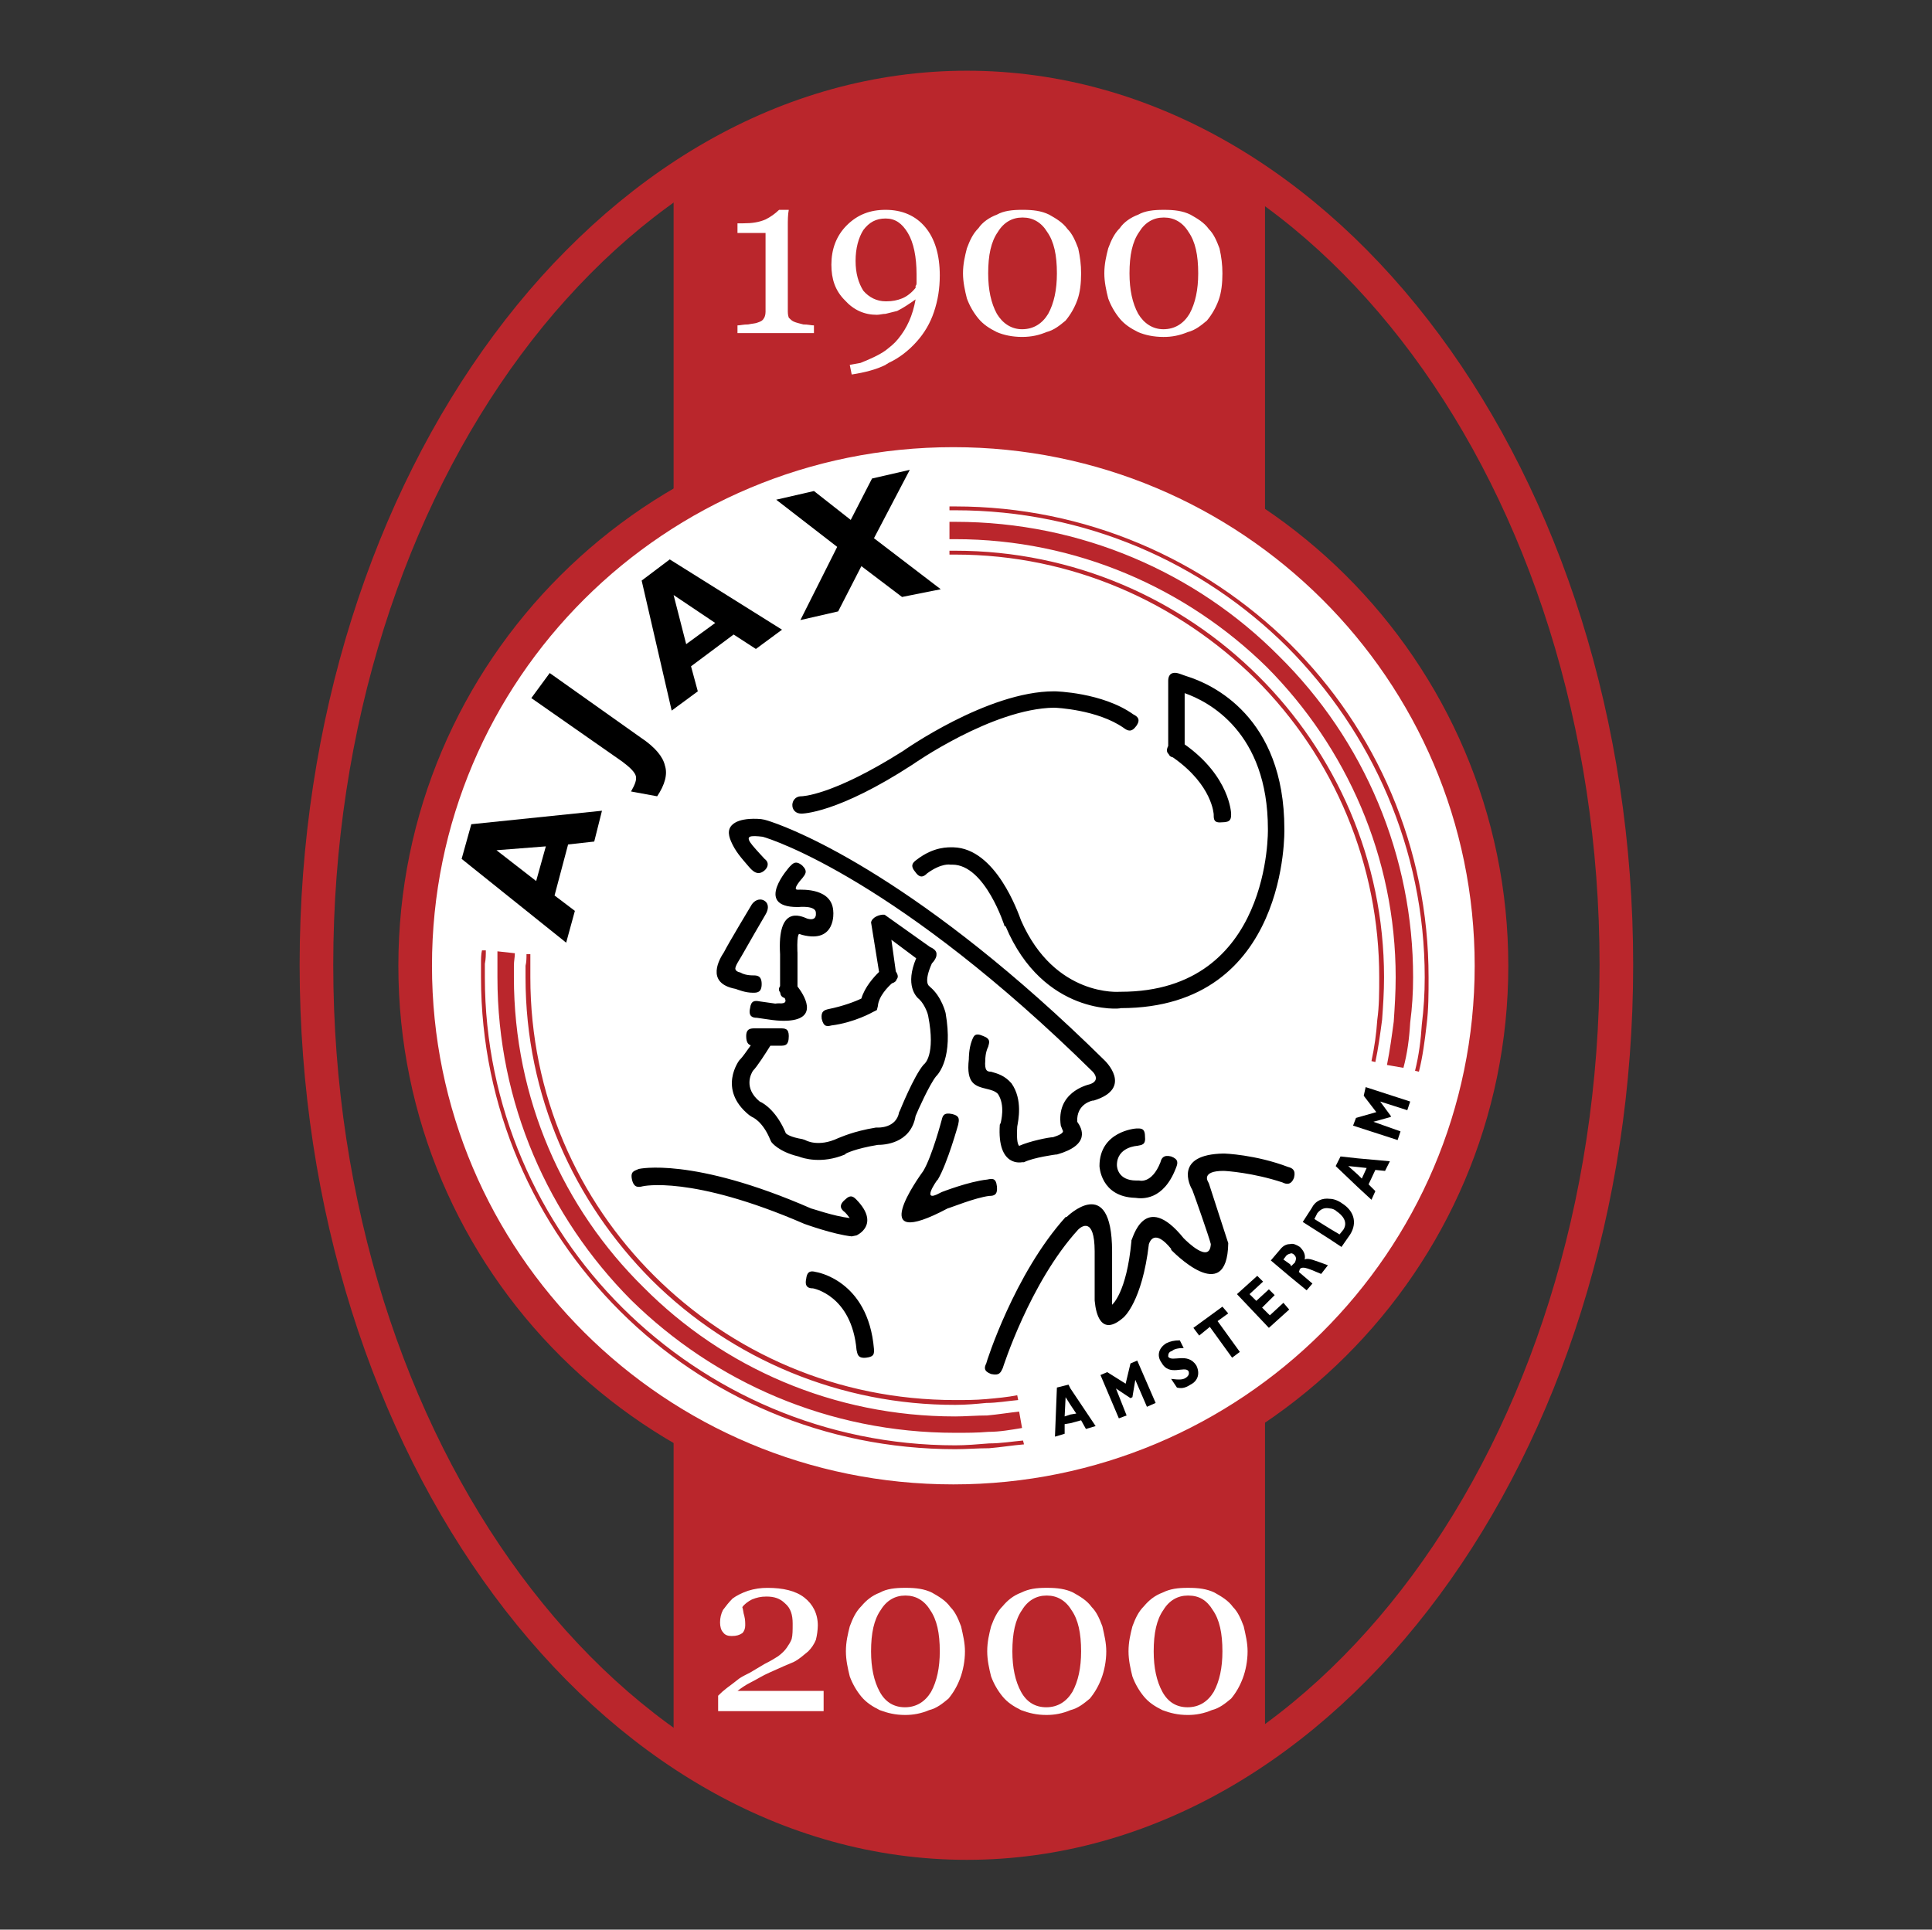
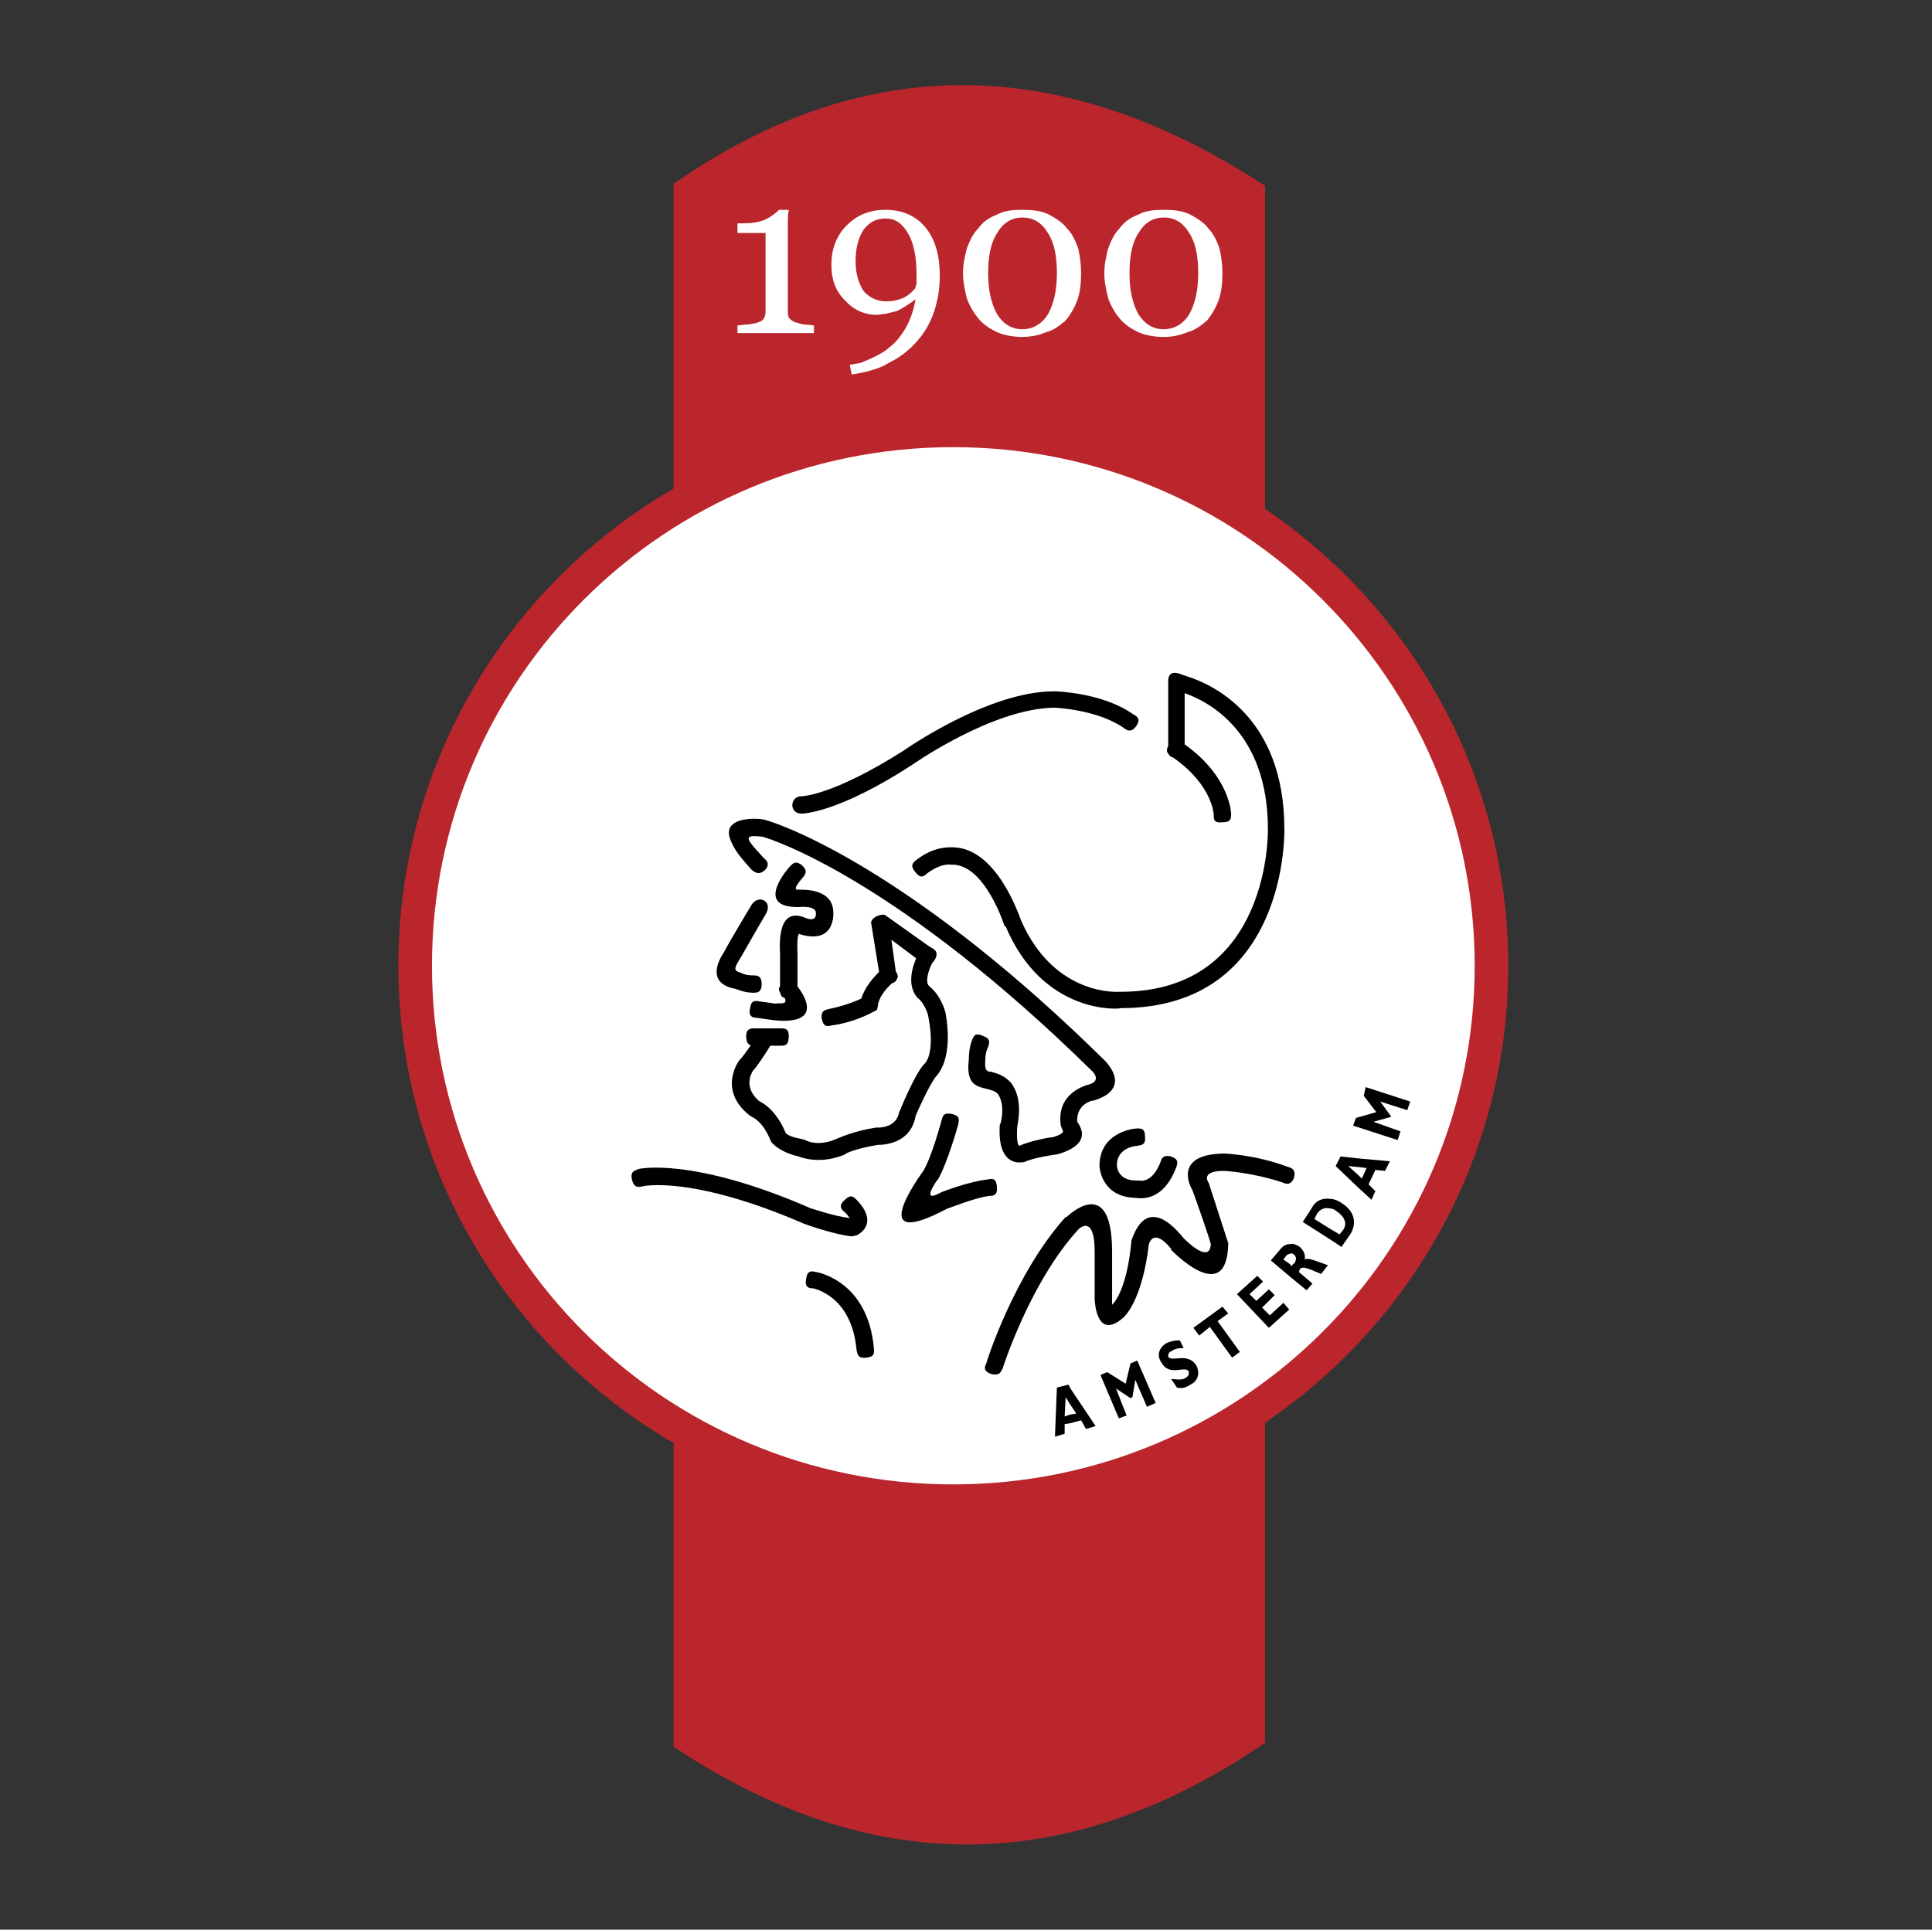
<svg xmlns="http://www.w3.org/2000/svg" width="1001" height="1000" viewBox="0 0 1001 1000" fill="none">
  <rect x="0" y="0" width="1001" height="1000" fill="#333333" stroke="none" />
-   <path d="M500.96 955.126C686.521 955.126 837.463 750.52 837.463 499.991C837.463 249.467 686.515 45.359 500.96 45.359C315.404 45.359 163.953 249.472 163.953 499.991C163.953 750.52 315.404 955.126 500.96 955.126V955.126Z" stroke="#BA262C" stroke-width="17.418" stroke-miterlimit="2.613" />
  <path fill-rule="evenodd" clip-rule="evenodd" d="M349.006 95.273C447.799 26.404 550.11 27.4 655.419 96.275V903.233C551.604 974.099 449.304 972.102 349.006 905.23V95.273Z" fill="#BA262C" />
  <path fill-rule="evenodd" clip-rule="evenodd" d="M493.93 777.976C647.897 777.976 772.765 653.71 772.765 500.506C772.765 347.297 647.897 223.031 493.93 223.031C339.476 223.031 215.106 347.302 215.106 500.506C215.106 653.71 339.476 777.976 493.93 777.976Z" fill="white" stroke="#BA262C" stroke-width="17.418" stroke-miterlimit="2.613" />
-   <path fill-rule="evenodd" clip-rule="evenodd" d="M602.762 174.618C597.745 174.618 593.237 173.627 589.725 172.128C585.715 170.131 582.7 168.133 580.189 165.14C577.608 162.011 575.575 158.468 574.177 154.66C573.175 150.671 572.169 146.178 572.169 141.685C572.169 136.695 573.17 132.705 574.177 128.71C575.681 124.721 577.186 121.224 580.189 118.231C582.202 115.237 585.709 112.742 589.725 111.243C593.237 109.251 597.745 108.747 602.762 108.747H603.265C608.282 108.747 612.795 109.251 616.806 111.243C620.313 113.24 623.83 115.237 626.331 118.729C628.842 121.219 630.346 124.721 631.845 128.71C632.847 133.203 633.355 137.198 633.355 141.685C633.355 146.676 632.847 151.667 631.342 155.662C629.944 159.471 627.91 163.014 625.324 166.141C622.315 168.637 619.306 171.132 615.296 172.128C611.335 173.817 607.067 174.665 602.762 174.618ZM421.72 172.621H382.1V168.631C383.604 168.631 385.109 168.133 387.614 168.133C390.12 167.63 391.625 167.63 392.631 167.132C394.136 166.634 395.137 166.136 395.64 165.135C396.143 164.637 396.641 163.143 396.641 161.643V120.721H382.1V115.73H385.109C389.622 115.73 393.134 115.232 396.641 113.733C399.225 112.44 401.595 110.757 403.666 108.742H408.677C408.179 111.238 408.179 114.231 408.179 117.23V160.647C408.179 162.141 408.179 163.137 408.677 164.637C409.684 165.638 410.182 166.136 411.188 166.634C412.189 167.132 414.197 167.63 416.2 168.133C418.711 168.133 420.215 168.631 421.714 168.631V172.621H421.72ZM486.916 142.676C486.916 149.664 485.915 155.656 483.907 161.643C482.007 167.372 478.933 172.641 474.88 177.114C470.87 181.606 465.853 185.596 460.338 188.091C459.835 188.594 459.337 188.594 458.834 189.087C453.817 191.583 447.799 193.077 441.283 194.078L440.277 189.087L445.797 188.091C450.808 186.089 455.322 184.097 458.834 181.606C461.34 179.609 463.347 178.115 465.35 175.619C469.869 170.125 472.872 163.641 474.382 155.153C470.87 157.649 467.861 159.646 464.852 161.145L458.834 162.639C457.329 162.639 455.825 163.143 454.32 163.143C447.799 163.143 442.285 160.652 437.776 155.656C432.76 150.666 430.752 144.674 430.752 137.193C430.752 129.203 433.258 122.22 438.772 116.726C444.292 111.238 450.808 108.742 458.834 108.742C467.358 108.742 474.382 111.736 479.394 117.728C484.405 123.714 486.916 132.197 486.916 142.676ZM458.834 156.154H459.337C462.346 156.154 464.852 155.656 467.358 154.655C469.869 153.659 472.374 151.662 474.382 149.166V148.17C474.88 147.672 474.88 147.169 474.88 146.173V144.176V142.178C474.88 133.198 473.376 125.712 470.367 120.721C467.358 115.73 463.851 113.235 458.834 113.235C453.817 113.235 450.31 115.232 447.301 119.222C444.79 123.216 443.286 128.705 443.286 135.195C443.286 141.68 444.79 146.671 447.301 150.666C450.31 154.157 454.32 156.154 458.834 156.154ZM553.114 118.724C555.625 121.214 557.129 124.716 558.634 128.705C559.63 133.198 560.138 137.193 560.138 141.68C560.138 146.671 559.63 151.662 558.125 155.656C556.728 159.467 554.691 163.011 552.102 166.136C549.103 168.631 546.094 171.127 542.074 172.123C538.567 173.622 534.551 174.613 529.54 174.613C524.523 174.613 520.01 173.622 516.503 172.123C512.487 170.125 509.478 168.128 506.973 165.135C504.388 162.007 502.353 158.464 500.955 154.655C499.953 150.666 498.947 146.173 498.947 141.68C498.947 136.689 499.948 132.7 500.955 128.705C502.459 124.716 503.964 121.219 506.973 118.226C508.98 115.232 512.482 112.737 516.503 111.238C520.01 109.245 524.523 108.742 529.54 108.742H530.043C535.06 108.742 539.568 109.245 543.584 111.238C547.096 113.235 550.608 115.232 553.114 118.724ZM529.545 170.624C535.563 170.624 540.077 167.63 543.086 162.639C546.094 157.151 547.599 150.168 547.599 141.68C547.599 132.197 546.094 125.214 542.577 120.223C539.568 115.232 535.06 112.737 530.043 112.737H529.54C524.523 112.737 520.01 115.232 517.001 120.223C513.494 125.214 511.989 132.197 511.989 141.68C511.989 150.168 513.494 157.151 516.503 162.639C519.517 167.63 524.03 170.624 529.545 170.624ZM602.762 112.737C597.745 112.737 593.237 115.232 590.228 120.223C586.716 125.214 585.211 132.197 585.211 141.68C585.211 150.168 586.716 157.151 589.725 162.639C592.729 167.63 597.242 170.624 602.762 170.624C608.78 170.624 613.293 167.63 616.302 162.639C619.306 157.151 620.811 150.168 620.811 141.68C620.811 132.197 619.306 125.214 615.799 120.223C612.79 115.232 608.277 112.737 603.26 112.737H602.762Z" fill="white" />
-   <path fill-rule="evenodd" clip-rule="evenodd" d="M326.942 410.174C328.944 406.683 329.951 404.188 329.447 402.19C328.944 400.193 326.438 397.698 322.428 394.704L275.286 361.766L284.816 348.791L331.953 382.227C339.476 387.218 343.491 392.209 344.492 396.701C345.997 401.194 344.492 406.683 340.482 412.67L326.942 410.174ZM257.232 440.617L282.808 438.62L277.791 456.585L257.232 440.617ZM244.194 427.144L239.178 445.11L293.339 488.527L297.853 472.056L287.321 464.072L294.341 437.624L307.881 436.124L311.891 420.156L244.194 427.144ZM370.567 322.841L355.522 333.819L349.001 308.367L370.567 322.841ZM361.545 358.275L348.004 368.256L332.456 300.881L347.003 289.908L405.175 326.333L391.635 336.314L380.097 328.833L358.033 345.305L361.545 358.275ZM414.7 321.342L433.761 283.413L402.166 258.963L421.725 254.47L440.78 269.442L451.814 247.985L471.373 243.492L452.816 278.926L487.419 305.374L467.357 309.373L446.294 293.4L434.259 316.854L414.7 321.342Z" fill="black" />
-   <path fill-rule="evenodd" clip-rule="evenodd" d="M615.302 888.761C610.285 888.761 606.275 887.76 602.265 886.261C598.249 884.264 595.24 882.266 592.729 879.278C590.147 876.149 588.114 872.606 586.716 868.798C585.715 864.804 584.703 860.306 584.703 855.818C584.703 850.833 585.71 846.843 586.716 842.848C588.216 838.849 589.725 835.362 592.729 832.364C595.24 829.375 598.244 826.88 602.265 825.381C606.27 823.383 610.285 822.88 615.302 822.88H615.805C620.816 822.88 625.33 823.389 629.345 825.381C632.852 827.378 636.365 829.375 638.87 832.867C641.376 835.357 642.881 838.843 644.39 842.848C645.386 847.336 646.393 851.331 646.393 855.818C646.393 860.814 645.392 865.8 643.887 869.789C642.383 873.779 640.38 877.275 637.869 880.274C634.86 882.764 631.851 885.26 627.841 886.25C623.882 887.953 619.611 888.808 615.302 888.761ZM426.737 886.769H372.077V878.785C373.481 877.34 374.991 876.003 376.596 874.785C378.598 873.296 380.601 871.797 383.112 869.8C384.616 868.809 386.624 867.802 388.627 866.801L396.149 862.324C399.158 860.825 401.664 859.325 403.168 858.324C405.176 856.825 406.68 855.336 407.682 853.836C408.683 852.348 409.689 850.848 410.188 849.349C410.691 847.352 410.691 844.861 410.691 841.365C410.691 836.877 409.689 833.381 406.68 830.88C404.17 828.39 401.161 827.394 397.15 827.394C394.141 827.394 392.134 827.892 389.628 828.883C387.62 829.884 385.618 831.383 384.611 832.882C385.114 834.371 385.114 835.871 385.618 837.37C386.116 839.367 386.116 840.856 386.116 842.366C386.116 843.855 385.618 845.354 384.611 846.35C383.107 847.352 381.597 847.85 379.096 847.85C377.089 847.85 375.589 847.352 374.578 845.852C373.582 844.861 373.073 842.864 373.073 840.856C373.073 838.366 373.582 836.379 374.578 834.371C376.082 832.374 377.592 830.377 379.594 828.385C381.597 826.896 384.606 825.396 387.615 824.39C390.861 823.371 394.246 822.866 397.648 822.891C405.669 822.891 412.19 824.39 416.703 827.887C421.217 831.383 423.723 836.379 423.723 842.366C423.67 844.888 423.335 847.395 422.721 849.842C421.805 852.089 420.441 854.126 418.711 855.829C416.2 857.826 414.198 859.823 411.189 861.323C408.678 862.324 404.164 864.311 398.65 866.806C395.137 868.316 392.128 870.313 389.119 871.802C386.11 873.301 384.108 874.79 382.1 876.29H426.732V886.769H426.737ZM492.437 832.872C494.937 835.362 496.447 838.849 497.951 842.854C498.953 847.341 499.959 851.336 499.959 855.823C499.959 860.819 498.958 865.805 497.453 869.794C496.05 873.603 494.013 877.148 491.43 880.279C488.421 882.769 485.412 885.265 481.402 886.256C477.442 887.949 473.174 888.801 468.868 888.756C463.851 888.756 459.836 887.755 455.826 886.256C451.815 884.258 448.806 882.261 446.295 879.273C443.712 876.145 441.677 872.601 440.277 868.793C439.276 864.798 438.275 860.301 438.275 855.813C438.275 850.827 439.276 846.838 440.277 842.843C441.782 838.843 443.286 835.357 446.295 832.359C448.806 829.37 451.815 826.875 455.826 825.376C459.338 823.378 463.851 822.875 468.868 822.875H469.366C474.383 822.875 478.896 823.383 482.906 825.376C486.419 827.378 489.926 829.375 492.437 832.872ZM468.868 884.772C474.881 884.772 479.394 881.773 482.403 876.788C485.412 871.294 486.917 864.306 486.917 855.823C486.917 846.34 485.412 839.357 481.905 834.361C478.896 829.375 474.383 826.885 469.366 826.885H468.868C463.851 826.885 459.338 829.375 456.329 834.361C452.817 839.357 451.312 846.34 451.312 855.823C451.312 864.306 452.817 871.294 455.826 876.788C458.834 882.266 463.348 884.772 468.868 884.772ZM565.653 832.872C568.159 835.362 569.664 838.849 571.168 842.854C572.169 847.341 573.176 851.336 573.176 855.823C573.176 860.819 572.175 865.805 570.67 869.794C569.268 873.602 567.236 877.146 564.657 880.279C561.643 882.769 558.639 885.265 554.624 886.256C550.661 887.949 546.389 888.801 542.08 888.756C537.068 888.756 533.058 887.755 529.042 886.256C525.032 884.258 522.018 882.261 519.517 879.273C516.932 876.146 514.897 872.602 513.499 868.793C512.493 864.798 511.492 860.301 511.492 855.813C511.492 850.827 512.488 846.838 513.499 842.843C515.004 838.843 516.508 835.357 519.517 832.359C522.018 829.37 525.027 826.875 529.042 825.376C533.053 823.378 537.068 822.875 542.08 822.875H542.583C547.605 822.875 552.108 823.383 556.123 825.376C559.63 827.378 563.143 829.375 565.653 832.872ZM542.08 884.772C548.103 884.772 552.616 881.773 555.625 876.788C558.634 871.294 560.139 864.306 560.139 855.823C560.139 846.34 558.634 839.357 555.122 834.361C552.103 829.375 547.6 826.885 542.578 826.885H542.074C537.063 826.885 532.549 829.375 529.54 834.361C526.033 839.357 524.524 846.34 524.524 855.823C524.524 864.306 526.033 871.294 529.037 876.788C532.051 882.266 536.565 884.772 542.08 884.772ZM615.302 826.885C610.285 826.885 605.772 829.375 602.763 834.361C599.256 839.357 597.746 846.34 597.746 855.823C597.746 864.306 599.256 871.294 602.265 876.788C605.268 882.271 609.782 884.772 615.302 884.772C621.32 884.772 625.828 881.773 628.842 876.788C631.846 871.294 633.356 864.306 633.356 855.823C633.356 846.34 631.846 839.357 628.339 834.361C625.325 829.375 621.314 826.885 615.8 826.885H615.302Z" fill="white" />
+   <path fill-rule="evenodd" clip-rule="evenodd" d="M602.762 174.618C597.745 174.618 593.237 173.627 589.725 172.128C585.715 170.131 582.7 168.133 580.189 165.14C577.608 162.011 575.575 158.468 574.177 154.66C573.175 150.671 572.169 146.178 572.169 141.685C572.169 136.695 573.17 132.705 574.177 128.71C575.681 124.721 577.186 121.224 580.189 118.231C582.202 115.237 585.709 112.742 589.725 111.243C593.237 109.251 597.745 108.747 602.762 108.747H603.265C608.282 108.747 612.795 109.251 616.806 111.243C620.313 113.24 623.83 115.237 626.331 118.729C628.842 121.219 630.346 124.721 631.845 128.71C632.847 133.203 633.355 137.198 633.355 141.685C633.355 146.676 632.847 151.667 631.342 155.662C629.944 159.471 627.91 163.014 625.324 166.141C622.315 168.637 619.306 171.132 615.296 172.128C611.335 173.817 607.067 174.665 602.762 174.618ZM421.72 172.621H382.1V168.631C383.604 168.631 385.109 168.133 387.614 168.133C390.12 167.63 391.625 167.63 392.631 167.132C394.136 166.634 395.137 166.136 395.64 165.135C396.143 164.637 396.641 163.143 396.641 161.643V120.721H382.1V115.73H385.109C389.622 115.73 393.134 115.232 396.641 113.733C399.225 112.44 401.595 110.757 403.666 108.742H408.677C408.179 111.238 408.179 114.231 408.179 117.23V160.647C408.179 162.141 408.179 163.137 408.677 164.637C409.684 165.638 410.182 166.136 411.188 166.634C412.189 167.132 414.197 167.63 416.2 168.133C418.711 168.133 420.215 168.631 421.714 168.631V172.621H421.72ZM486.916 142.676C486.916 149.664 485.915 155.656 483.907 161.643C482.007 167.372 478.933 172.641 474.88 177.114C470.87 181.606 465.853 185.596 460.338 188.091C459.835 188.594 459.337 188.594 458.834 189.087C453.817 191.583 447.799 193.077 441.283 194.078L440.277 189.087L445.797 188.091C450.808 186.089 455.322 184.097 458.834 181.606C461.34 179.609 463.347 178.115 465.35 175.619C469.869 170.125 472.872 163.641 474.382 155.153C470.87 157.649 467.861 159.646 464.852 161.145L458.834 162.639C457.329 162.639 455.825 163.143 454.32 163.143C447.799 163.143 442.285 160.652 437.776 155.656C432.76 150.666 430.752 144.674 430.752 137.193C430.752 129.203 433.258 122.22 438.772 116.726C444.292 111.238 450.808 108.742 458.834 108.742C467.358 108.742 474.382 111.736 479.394 117.728C484.405 123.714 486.916 132.197 486.916 142.676ZM458.834 156.154H459.337C462.346 156.154 464.852 155.656 467.358 154.655C469.869 153.659 472.374 151.662 474.382 149.166V148.17C474.88 147.672 474.88 147.169 474.88 146.173V144.176V142.178C474.88 133.198 473.376 125.712 470.367 120.721C467.358 115.73 463.851 113.235 458.834 113.235C453.817 113.235 450.31 115.232 447.301 119.222C444.79 123.216 443.286 128.705 443.286 135.195C443.286 141.68 444.79 146.671 447.301 150.666C450.31 154.157 454.32 156.154 458.834 156.154ZM553.114 118.724C555.625 121.214 557.129 124.716 558.634 128.705C559.63 133.198 560.138 137.193 560.138 141.68C560.138 146.671 559.63 151.662 558.125 155.656C556.728 159.467 554.691 163.011 552.102 166.136C549.103 168.631 546.094 171.127 542.074 172.123C538.567 173.622 534.551 174.613 529.54 174.613C524.523 174.613 520.01 173.622 516.503 172.123C512.487 170.125 509.478 168.128 506.973 165.135C504.388 162.007 502.353 158.464 500.955 154.655C499.953 150.666 498.947 146.173 498.947 141.68C498.947 136.689 499.948 132.7 500.955 128.705C502.459 124.716 503.964 121.219 506.973 118.226C508.98 115.232 512.482 112.737 516.503 111.238C520.01 109.245 524.523 108.742 529.54 108.742C535.06 108.742 539.568 109.245 543.584 111.238C547.096 113.235 550.608 115.232 553.114 118.724ZM529.545 170.624C535.563 170.624 540.077 167.63 543.086 162.639C546.094 157.151 547.599 150.168 547.599 141.68C547.599 132.197 546.094 125.214 542.577 120.223C539.568 115.232 535.06 112.737 530.043 112.737H529.54C524.523 112.737 520.01 115.232 517.001 120.223C513.494 125.214 511.989 132.197 511.989 141.68C511.989 150.168 513.494 157.151 516.503 162.639C519.517 167.63 524.03 170.624 529.545 170.624ZM602.762 112.737C597.745 112.737 593.237 115.232 590.228 120.223C586.716 125.214 585.211 132.197 585.211 141.68C585.211 150.168 586.716 157.151 589.725 162.639C592.729 167.63 597.242 170.624 602.762 170.624C608.78 170.624 613.293 167.63 616.302 162.639C619.306 157.151 620.811 150.168 620.811 141.68C620.811 132.197 619.306 125.214 615.799 120.223C612.79 115.232 608.277 112.737 603.26 112.737H602.762Z" fill="white" />
  <path fill-rule="evenodd" clip-rule="evenodd" d="M706.572 567.87L707.573 563.383L730.639 570.859L729.14 575.346L715.096 570.859L720.611 578.345V578.843L711.579 581.343L725.633 586.329L724.123 590.816L701.052 583.341L702.562 579.346L713.088 576.347L706.572 567.87ZM557.627 732.555L554.624 733.053L551.609 734.055L552.108 724.073L554.624 728.068L557.627 732.555ZM554.624 737.551L560.138 736.052L562.639 740.539L567.661 739.05L554.618 719.575L553.612 717.578L547.599 719.077L546.593 744.529L551.609 743.03V738.044L554.624 737.551ZM585.715 706.605L589.222 705.106L598.757 727.061L594.244 729.059L588.221 715.088L586.721 724.073L585.72 724.571L578.198 719.575L583.712 733.546L579.697 735.045L570.172 712.592L573.684 711.093L583.214 717.08L585.715 706.605ZM613.294 698.621C610.285 698.621 608.277 699.119 607.281 700.11C605.268 700.618 605.268 702.118 605.268 703.109C607.281 706.107 615.301 700.618 619.815 707.596C621.823 711.591 620.811 715.58 616.806 717.578C613.797 719.575 611.794 719.575 609.781 719.077L606.778 714.59C610.783 715.088 612.79 715.088 614.295 714.091C615.799 713.09 616.303 712.094 615.799 710.595C613.792 707.596 605.766 713.593 601.756 706.107C599.255 702.611 600.251 698.621 604.262 696.126C606.269 695.124 608.272 694.626 611.286 694.626L613.294 698.621ZM636.359 680.655L630.85 684.65L642.382 700.618L638.377 703.607L626.834 687.638L621.325 692.136L618.316 688.142L633.36 677.159L636.359 680.655ZM667.959 678.658L657.427 688.142L640.878 670.674L651.409 661.19L654.418 664.179L647.399 670.674L650.906 674.16L657.427 668.184L660.436 671.172L653.915 677.657L657.925 681.652L664.95 675.167L667.959 678.658ZM668.462 649.71C668.965 649.212 669.966 649.71 670.464 650.208C671.969 651.707 671.471 652.708 670.968 654.202L668.965 656.2L668.462 655.209L664.95 652.719L666.449 650.721C666.957 650.208 667.959 649.71 668.462 649.71ZM668.462 661.688L676.986 668.682L679.995 665.185L672.975 659.198L673.473 657.699C674.978 655.702 679.491 658.207 684.508 660.2L688.02 655.702C681.001 653.211 677.987 651.707 675.99 652.713C676.488 650.213 675.481 648.215 673.479 646.218C671.974 645.227 669.972 644.221 668.467 644.729C666.963 644.729 665.453 645.227 663.954 646.716L658.434 653.211L668.462 661.688ZM689.022 626.265C690.023 626.265 691.527 626.763 692.534 627.754C695.543 629.752 698.552 633.248 696.041 637.238L694.033 639.728L689.022 636.74L681.001 631.744L682.5 628.745C684.508 626.265 686.511 625.757 689.022 626.265ZM689.022 642.234L695.04 646.218L699.553 639.733C703.558 633.248 701.052 627.261 695.543 623.765C693.535 622.266 691.029 621.275 689.022 621.275C685.011 620.766 681.499 622.266 679.491 626.271L674.978 633.254L689.022 642.234ZM708.077 605.301L705.576 610.785L703.563 608.798L698.552 604.3L703.563 604.798L708.077 605.301ZM703.563 615.283L710.582 621.767L712.595 617.28L709.083 613.783L712.595 606.297L717.612 606.806L720.118 601.81L703.568 600.31L694.547 599.319L692.041 604.305L703.563 615.283Z" fill="black" />
-   <path fill-rule="evenodd" clip-rule="evenodd" d="M733.155 554.901C735.163 546.906 736.159 538.922 736.662 530.938C737.663 522.953 738.172 514.969 738.172 506.487C738.172 439.615 710.582 379.228 666.957 335.312C622.824 291.396 562.141 264.445 494.937 264.445H491.933V262.453H494.937C562.644 262.453 623.83 289.897 668.462 333.813C713.093 378.232 740.164 439.112 740.164 506.487C740.164 514.969 740.164 522.953 739.168 530.938C738.172 539.43 737.165 547.414 735.163 555.399L733.155 554.901ZM251.717 492.511C251.717 495.006 251.717 497.004 251.214 499.494V506.487C251.214 573.364 278.798 634.239 322.429 677.657C366.557 721.583 427.743 749.022 494.937 749.022C500.457 749.022 506.48 748.524 512.493 748.031C518.511 748.031 524.529 747.029 530.048 746.531L530.552 748.529C524.534 749.027 518.516 750.028 512.498 750.526C506.485 750.526 500.965 751.024 494.942 751.024C426.742 751.024 365.561 723.585 321.427 679.659C276.796 635.246 249.217 573.862 249.217 506.492V499.499C249.217 497.009 249.217 494.513 249.72 492.516H251.717V492.511ZM266.762 494.01C266.762 496.007 266.259 498 266.259 500.495V506.482C266.259 569.364 291.835 626.26 333.458 667.177C374.583 708.597 431.753 734.055 494.937 734.055C499.959 734.055 505.971 733.546 511.491 733.546C517.001 733.048 523.024 732.057 528.036 731.549L529.54 740.041C523.517 741.032 518.002 742.039 511.989 742.039C506.475 742.537 500.452 742.537 494.932 742.537C429.242 742.537 370.064 716.078 326.937 673.667C284.308 630.748 257.73 571.865 257.73 506.487V499.997V493.009L266.762 494.01ZM274.783 494.508V506.487C274.783 567.362 299.358 621.767 338.978 661.19C379.096 701.111 433.761 725.562 494.937 725.562C499.959 725.562 505.473 725.562 510.988 725.064C516.508 724.566 522.023 724.073 527.04 723.067L527.543 725.557C522.028 726.055 516.513 727.056 510.993 727.056C505.977 727.564 500.467 728.057 494.942 728.057C435.93 728.155 379.293 704.819 337.479 663.177C297.355 622.758 272.282 567.86 272.282 506.477V500.49C272.785 498.492 272.785 496.495 272.785 494.498H274.783V494.508ZM710.577 549.894C712.092 542.911 713.088 535.934 713.597 528.442C714.593 521.449 714.593 513.973 714.593 506.487C714.63 477.739 708.977 449.269 697.959 422.716C686.941 396.163 670.777 372.054 650.398 351.778C610.285 312.356 555.62 287.402 494.932 287.402H491.928V285.404H494.932C556.118 285.404 611.789 310.358 651.907 350.284C692.025 390.205 717.098 445.602 717.098 506.487C717.098 513.973 716.6 521.454 716.092 528.442C715.096 535.928 714.095 543.42 712.585 550.397L710.577 549.894ZM718.608 551.902C720.113 544.416 721.114 536.924 722.12 529.449C722.618 521.963 723.122 514.471 723.122 506.487C723.122 444.102 697.54 387.212 656.426 345.792C614.798 304.869 557.627 279.418 494.937 279.418H491.933V270.432H494.937C560.138 270.432 619.815 296.885 662.444 339.8C684.548 361.564 702.096 387.512 714.064 416.131C726.032 444.75 732.18 475.466 732.149 506.487C732.165 514.33 731.662 522.165 730.644 529.942C730.146 538.424 729.145 545.91 727.137 553.396L718.608 551.902Z" fill="#BA262C" />
  <path fill-rule="evenodd" clip-rule="evenodd" d="M422.726 659.194C422.726 659.194 449.807 663.189 452.816 699.115C452.816 701.112 453.319 703.109 448.806 703.602C444.292 704.111 444.292 701.605 443.789 699.608C441.283 671.168 421.221 667.671 421.221 667.671C419.214 667.671 416.708 667.173 417.709 662.685C418.212 658.203 420.718 658.701 422.726 659.194ZM665.447 429.634C665.447 371.353 627.954 354.503 614.782 350.43C613.013 349.886 611.161 349.009 609.781 348.786C605.901 348.163 605.299 350.887 605.268 352.775V386.585C604.131 388.774 604.572 389.931 605.553 390.87C605.849 391.638 606.466 392.229 607.716 392.51C628.343 406.896 628.841 422.148 628.841 422.148C628.841 424.643 628.841 426.636 633.355 426.138C637.863 426.138 637.863 424.14 637.863 421.645C637.863 421.645 637.376 402.496 613.791 385.765V359.214C626.118 363.53 656.918 379.337 656.918 429.634C656.918 429.634 658.926 513.974 580.692 513.974H580.184C580.184 513.974 546.582 516.962 529.036 477.036C527.532 473.047 515.999 439.611 493.925 439.107C491.424 439.107 483.897 438.609 474.875 445.597C472.867 447.091 471.368 448.591 474.377 452.082C476.883 455.579 478.89 454.08 480.395 452.585C487.917 447.091 492.431 448.093 492.431 448.093H493.432C510.485 448.093 520.518 480.03 520.518 480.03H521.021C540.58 526.446 580.698 522.949 580.698 522.451C667.958 522.456 665.447 429.634 665.447 429.634ZM415.203 412.665C415.203 412.665 430.752 412.665 467.861 389.21C467.861 389.21 511.491 358.269 546.094 358.269H546.592C546.592 358.269 571.167 358.767 587.219 370.243C589.221 371.244 591.224 372.744 588.723 376.235C586.212 379.727 584.21 378.73 582.202 377.231C568.662 367.748 547.096 366.752 546.094 366.752C513.992 367.25 472.872 396.193 472.872 396.193C433.761 421.645 415.707 421.645 415.203 421.645C412.412 421.645 410.892 419.928 410.581 417.998C410.182 415.508 411.774 412.665 415.203 412.665ZM387.915 449.078C384.216 444.757 381.005 441.291 378.753 436.015C377.161 432.29 376.803 428.685 380.968 426.283C383.204 424.991 386.758 424.182 392.247 424.343C395.417 424.431 396.885 424.975 399.707 425.925C413.025 430.423 477.484 456.067 572.174 549.397C572.174 549.397 587.717 563.876 566.664 570.361H566.161C566.161 570.361 557.627 571.861 558.13 581.344C560.636 584.83 565.155 593.313 547.604 598.309H547.101C547.101 598.309 535.563 599.808 530.551 602.303H529.55C529.55 602.303 516.513 605.302 518.012 582.849C518.173 582.506 518.344 582.179 518.515 581.847C518.515 581.349 521.026 572.872 517.011 566.87C515.506 565.381 513.504 564.873 511.501 564.38C505.483 562.891 500.467 561.889 501.971 548.909C501.971 548.411 501.971 543.426 503.481 539.436C504.482 536.936 504.991 534.938 509.499 536.936C513.509 538.435 512.503 540.432 512.005 542.43C510.5 545.428 510.5 548.915 510.5 548.915V549.413C509.997 554.917 511.501 555.41 513.509 555.41C517.016 556.401 520.534 557.407 524.041 561.397C530.053 569.879 527.548 580.851 527.044 583.85C526.541 591.834 527.548 593.323 528.046 593.831C533.566 591.341 543.594 589.344 545.596 589.344C552.112 587.347 550.618 585.847 550.618 585.847L549.617 583.357C547.111 566.387 562.654 562.393 564.662 561.895C570.675 559.897 566.166 555.41 566.166 555.41C465.863 456.596 400.672 435.133 395.152 433.634C392.257 433.297 389.534 433.069 388.449 433.681C387.365 434.288 387.905 435.751 389.969 438.236C391.848 440.503 396.159 445.115 396.159 445.115C398.753 447.06 397.819 449.597 396.153 451.06C392.652 454.121 390.016 451.538 387.915 449.078ZM392.133 527.452C390.13 527.452 387.619 526.944 388.626 522.456C389.124 518.462 391.132 518.462 393.637 518.96L401.705 520.106C402.348 519.966 403.033 519.966 403.671 519.966C407.582 520.288 407.256 518.498 406.55 517.211C404.848 516.724 404.366 515.593 404.231 514.394C403.494 513.403 403.251 512.397 404.169 511.069V494.509C402.669 469.057 414.7 474.546 418.212 476.045C423.229 477.539 422.726 473.55 422.726 473.55V473.052C422.726 469.057 413.699 470.058 413.699 470.058H413.196C390.13 470.058 409.186 449.094 409.186 449.094C410.69 447.6 412.194 445.603 415.707 448.596C418.716 451.589 417.211 453.089 415.707 455.086C415.707 455.086 410.187 461.073 413.196 461.073C415.707 461.073 431.753 460.077 431.753 473.052V472.554C431.753 472.554 433.257 489.02 415.707 484.527L414.202 484.029C414.202 484.029 412.848 483.137 413.139 492.844C413.201 493.362 413.196 493.918 413.196 494.509V511.219C416.303 515.24 424.645 527.846 408.278 528.951C402.763 529.304 397.679 528.199 392.133 527.452ZM396.724 473.768C394.841 476.995 387.121 490.245 384.138 495.593C383.298 497.098 380.631 500.911 381.02 502.275C381.238 503.033 381.965 503.681 383.604 503.998C383.941 504.158 384.273 504.33 384.605 504.496C384.605 504.496 386.613 505.487 390.12 505.487C392.122 505.487 394.633 505.487 394.633 509.984C394.633 514.472 392.122 514.472 390.12 514.472C386.11 514.472 382.597 512.973 381.093 512.475C365.042 509.476 373.067 496.501 375.075 493.508C377.581 488.522 389.617 468.559 389.617 468.559C391.666 465.841 394.488 465.638 396.242 466.914C398.638 468.642 397.99 471.62 396.724 473.768ZM462.076 509.637C460.146 511.37 455.223 516.241 454.824 521.45L454.32 523.447C453.651 523.79 452.982 524.116 452.313 524.448C452.313 524.448 442.788 529.942 430.752 531.431C428.744 531.94 426.736 532.433 425.735 527.945C425.232 523.945 427.239 523.447 429.247 522.949C436.77 521.45 443.286 518.954 446.295 517.465C448.058 511.499 452.795 506.27 455.456 503.697L451.311 478.032C451.778 475.371 455.726 473.773 458.331 474.043L482.013 490.877L482.402 491.012C484.675 492.138 485.334 493.435 485.209 494.613C485.277 495.505 484.919 496.584 483.907 497.995C483.544 498.504 483.186 498.908 482.843 499.23C478.335 509.232 481.401 510.975 481.401 510.975C481.567 511.136 481.738 511.307 481.904 511.484C487.922 516.469 489.925 524.952 489.925 524.952C493.93 547.913 486.418 556.396 484.913 557.895C481.401 562.382 475.383 575.861 474.382 578.351C471.871 592.82 457.832 593.318 454.824 593.318C442.788 595.315 438.274 597.816 438.274 597.816C438.103 597.977 437.937 598.148 437.771 598.314C425.735 603.31 416.205 600.311 413.694 599.315C403.162 596.825 399.65 591.829 399.65 591.829C399.484 591.497 399.323 591.16 399.152 590.828C395.137 580.846 389.622 578.849 389.622 578.849C389.119 578.527 388.621 578.19 388.117 577.858C371.568 564.38 383.101 549.407 383.101 549.407C383.274 549.247 383.441 549.081 383.604 548.909C384.553 547.965 386.841 544.806 388.994 541.724C387.692 541.34 386.613 540.204 386.613 536.93C386.613 532.936 389.119 532.936 391.126 532.936H404.164C406.675 532.936 408.677 532.936 408.677 536.93C408.677 541.926 406.675 541.926 404.164 541.926H399.131C396.771 545.724 392.283 552.748 390.125 554.907C389.119 556.395 385.108 563.882 393.632 570.865C396.143 571.866 402.664 576.359 407.173 587.341C407.676 587.839 409.684 589.339 415.702 590.33C416.2 590.501 416.703 590.662 417.206 590.828C417.206 590.828 423.722 594.822 434.253 589.837C435.758 589.339 441.776 586.34 453.817 584.343H454.824C454.824 584.343 464.354 584.841 465.853 576.359L466.356 575.357C466.356 575.357 473.375 557.9 478.392 551.908L478.895 551.4C478.895 551.4 484.913 546.912 480.903 526.451C480.903 525.953 479.393 520.957 476.39 517.969C474.538 516.578 468.82 510.519 474.688 496.615C470.408 493.414 466.133 490.219 461.843 487.023L464.131 503.417C465.474 505.445 465.355 506.566 464.592 507.489C464.39 508.34 463.721 509.092 462.076 509.637ZM576.184 673.17V676.169C576.184 676.169 583.707 670.182 586.212 643.225V642.727C586.721 642.727 592.734 616.279 613.298 641.726C614.798 643.225 626.834 655.204 627.342 644.725C626.336 640.73 619.311 620.762 617.807 616.778C616.307 614.277 608.282 598.303 633.863 597.811H634.361C634.361 597.811 650.408 598.309 667.46 604.793C669.468 605.302 671.476 606.293 670.469 610.287C668.97 614.282 666.459 613.784 664.456 612.778C649.406 607.792 635.373 606.801 633.868 606.801C622.325 606.801 625.838 612.285 625.838 612.285L626.341 613.286C627.347 616.285 635.876 642.733 635.876 642.733L636.374 644.222C635.876 678.166 606.793 647.718 606.793 647.718V647.22C598.259 636.741 595.758 643.225 595.255 644.73C591.738 674.669 582.213 682.659 582.213 682.659C570.156 693.408 567.743 679.811 567.271 674.846C567.182 674.341 567.146 673.828 567.162 673.315V673.263V673.232V673.18V673.17V673.066V672.973V672.869V672.776V672.682V672.579V672.485V649.181V649.077V648.984V648.88V648.787V648.694V648.59V648.496V648.403C567.09 630.287 560.138 635.708 558.639 637.207C533.566 664.646 519.522 709.07 519.522 709.07C518.515 711.068 518.012 713.065 513.504 712.069C509.494 710.57 509.992 708.572 510.993 706.575C510.993 706.077 525.545 660.169 552.112 630.712H552.626C552.626 630.712 576.034 607.429 576.189 648.284V648.595L576.195 648.699V672.651C576.184 672.833 576.184 672.999 576.184 673.17ZM589.216 593.821C589.216 593.821 578.69 594.319 578.69 603.803C578.69 604.793 579.193 611.787 588.723 611.787H590.228C590.228 611.787 596.744 613.784 601.257 602.303C601.761 600.306 602.762 598.309 606.777 599.315C610.782 600.814 610.284 602.801 609.278 605.302C602.757 622.266 591.722 621.27 588.21 620.762C570.161 620.264 569.658 604.295 569.658 604.295C569.658 586.33 588.21 584.83 588.718 584.83C590.721 584.83 593.232 584.332 593.232 588.83C593.735 593.313 591.727 593.313 589.216 593.821ZM496.446 582.849C496.446 582.849 490.931 602.801 485.915 611.289L485.411 611.787C485.411 611.787 476.888 623.766 486.916 618.272L487.922 617.774C487.922 617.774 501.961 612.28 511.491 611.289C513.992 610.78 516.004 610.287 516.508 614.785C517.006 619.273 515.003 619.771 512.492 619.771C504.98 620.762 492.939 625.758 490.931 626.266C447.799 649.218 475.886 610.287 478.392 606.801C482.906 599.315 487.922 580.343 487.922 580.343C488.42 578.346 488.924 576.348 493.432 577.355C497.453 578.346 496.949 580.343 496.446 582.849ZM330.952 605.795C330.952 605.795 358.536 599.31 420.22 626.261C420.718 626.261 431.753 630.245 440.277 631.247C439.779 630.738 439.275 629.747 437.771 628.248C435.758 626.759 434.253 624.762 437.771 621.763C440.78 618.764 442.284 620.264 443.789 621.763C456.328 634.743 443.789 640.227 443.789 640.227C442.954 640.398 442.118 640.559 441.283 640.735C431.753 639.734 416.708 634.24 416.708 634.24C358.033 608.799 332.96 614.785 332.96 614.785C330.952 615.283 328.446 615.776 327.44 611.289C326.438 606.801 328.944 606.801 330.952 605.795Z" fill="black" />
</svg>